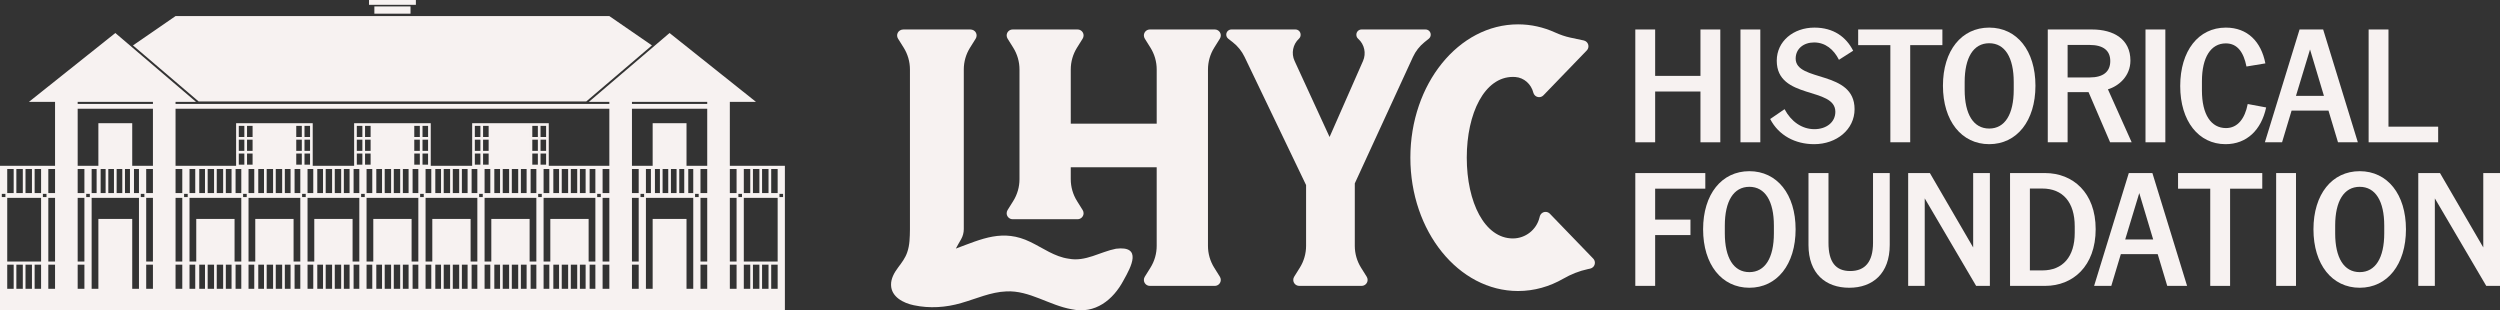
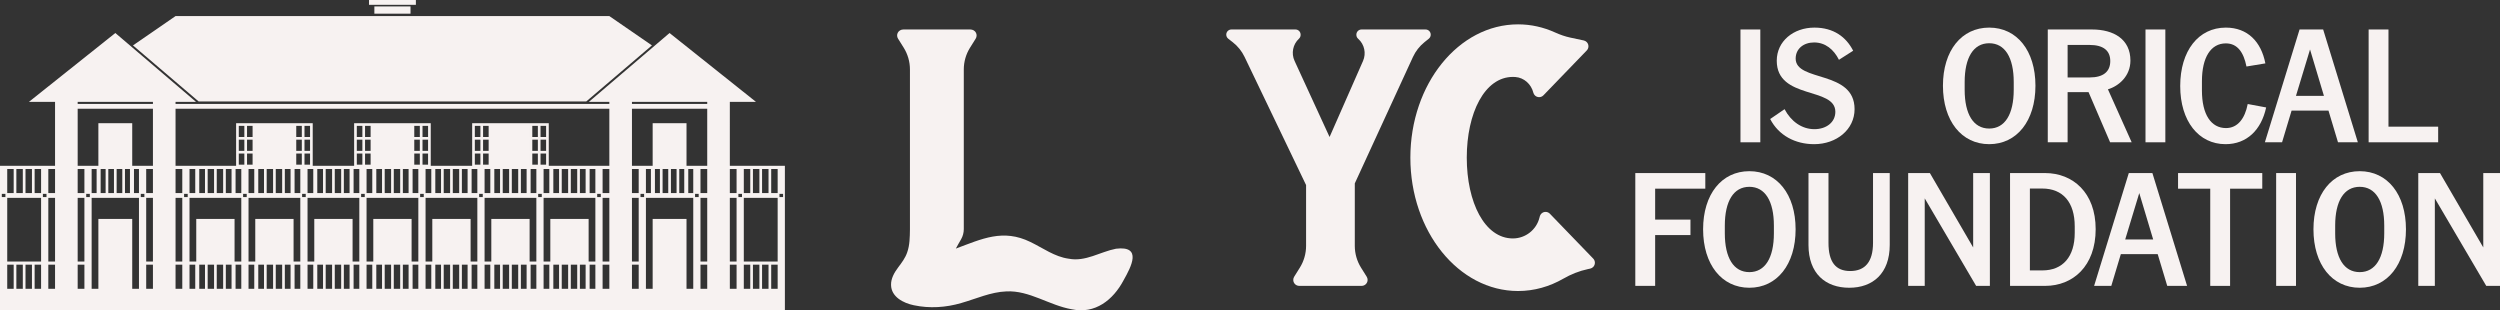
<svg xmlns="http://www.w3.org/2000/svg" version="1.1" id="Layer_1" x="0px" y="0px" width="1500px" height="186.297px" viewBox="0 0 1500 186.297" enable-background="new 0 0 1500 186.297" xml:space="preserve">
  <rect x="0" y="0" width="1500" height="186.297" fill="#333333" stroke="none" />
  <g>
    <g>
      <g>
        <path fill="#F7F2F1" d="M955.936,155.166l-26.008-26.932c-1.376-1.425-3.647-1.464-5.071-0.089     c-0.484,0.467-0.826,1.06-0.989,1.713l-0.176,0.706c-1.825,7.324-8.39,12.473-15.938,12.503     c-16.993,0-27.691-21.696-27.691-48.459c0-26.763,10.699-48.459,27.691-48.459c0.501,0,0.999,0.019,1.495,0.057     c5.205,0.401,9.48,4.301,10.743,9.367c0.162,0.652,0.505,1.246,0.989,1.713l0,0c1.425,1.376,3.695,1.336,5.071-0.089     l26.008-26.932c1.376-1.425,1.336-3.695-0.088-5.071h0c-0.483-0.467-1.088-0.789-1.746-0.928l-8.017-1.7     c-3.201-0.679-6.283-1.79-9.265-3.136c-6.898-3.113-14.344-4.817-22.112-4.817c-35.685,0-64.612,35.816-64.613,79.996     c0,44.181,28.928,79.996,64.612,79.996c9.694,0,18.885-2.651,27.136-7.39c4.613-2.65,9.569-4.653,14.772-5.758l1.362-0.289     c0.657-0.14,1.262-0.461,1.746-0.928h0C957.272,158.861,957.312,156.591,955.936,155.166z" />
-         <path fill="#F7F2F1" d="M724.788,41.669c0-4.613,1.296-9.134,3.741-13.046l3.405-5.449c0.356-0.57,0.545-1.229,0.545-1.901     c0-1.981-1.606-3.587-3.587-3.587h-38.979c-1.981,0-3.587,1.606-3.587,3.587c0,0.672,0.189,1.331,0.545,1.901l3.405,5.449     c2.445,3.912,3.741,8.432,3.741,13.046v32.546h-51.559V62.3V41.669c0-4.613,1.297-9.134,3.741-13.046l3.405-5.449     c0.356-0.57,0.545-1.229,0.545-1.901c0-1.981-1.606-3.587-3.587-3.587h-38.979c-1.981,0-3.587,1.606-3.587,3.587     c0,0.672,0.189,1.331,0.545,1.901l3.405,5.449c2.445,3.912,3.742,8.432,3.742,13.046v65.878c0,4.613-1.296,9.134-3.742,13.046     l-3.405,5.449c-0.356,0.57-0.545,1.229-0.545,1.901v0c0,1.981,1.606,3.587,3.587,3.587h4.105h30.768h4.105     c1.981,0,3.587-1.606,3.587-3.587v0c0-0.672-0.189-1.331-0.545-1.901l-3.405-5.449c-2.445-3.912-3.741-8.432-3.741-13.046v-7.179     h51.559v47.178c0,4.613-1.296,9.134-3.741,13.046l-3.405,5.449c-0.356,0.57-0.545,1.229-0.545,1.901v0     c0,1.981,1.606,3.587,3.587,3.587h38.979c1.981,0,3.587-1.606,3.587-3.587v0c0-0.672-0.189-1.331-0.545-1.901l-3.405-5.449     c-2.445-3.912-3.741-8.432-3.741-13.046l0-20.632V62.3L724.788,41.669z" />
        <path fill="#F7F2F1" d="M816.618,160.59c-2.445-3.912-3.741-8.432-3.741-13.045v-20.632v-16.88l34.886-75.839     c1.595-3.468,3.976-6.518,6.953-8.908l2.557-2.053c0.733-0.589,1.16-1.479,1.16-2.419v-0.025c0-1.713-1.389-3.102-3.102-3.102     h-38.409c-1.713,0-3.102,1.389-3.102,3.102v0.13c0,0.88,0.374,1.719,1.029,2.307l0.11,0.099     c3.715,3.338,4.866,8.685,2.855,13.256l-20.073,45.62l-21.007-45.667c-2.089-4.542-1.023-9.913,2.644-13.312     c0.633-0.587,0.993-1.412,0.993-2.275v-0.158c0-1.713-1.389-3.102-3.102-3.102h-38.409c-1.713,0-3.102,1.389-3.102,3.102     c0,0.955,0.44,1.856,1.192,2.444l2.737,2.138c2.987,2.334,5.394,5.326,7.034,8.743l36.928,76.933v36.496     c0,4.613-1.297,9.133-3.741,13.045l-3.405,5.449c-0.356,0.57-0.545,1.229-0.545,1.901v0c0,1.981,1.606,3.587,3.586,3.587h37.44     c1.981,0,3.586-1.606,3.586-3.587v0c0-0.672-0.189-1.331-0.545-1.901L816.618,160.59z" />
        <path fill="#F7F2F1" d="M669.616,149.228c-9.507,1.845-18.33,7.976-28.392,5.991c-8.424-1.131-15.405-6.386-22.947-10.02     c-16.486-8.074-29.135-1.863-44.77,3.955c0.97-1.89,2.087-3.73,3.145-5.582c1.063-1.86,1.622-3.964,1.622-6.106V41.669     c0-4.613,1.296-9.134,3.742-13.046l3.405-5.449c0.63-1.008,0.737-2.293,0.201-3.44c-0.607-1.3-2.007-2.048-3.442-2.048H542.06     c-1.435,0-2.834,0.747-3.442,2.048c-0.536,1.147-0.429,2.432,0.201,3.44l3.405,5.449c2.445,3.912,3.741,8.432,3.741,13.045     c0,0,0,95.734,0,96.013c-0.078,4.62-0.091,9.358-1.652,13.761c-1.14,3.355-3.29,6.187-5.412,9.002     c-2.349,3.108-4.4,6.78-4.269,10.559c0.111,7.153,7.462,10.88,13.675,12.142c9.41,2.015,19.266,1.365,28.456-1.34     c8.936-2.538,17.643-6.603,27.039-6.968c13.864-0.711,25.698,8.37,39.237,10.721c13.953,3.051,24.867-5.582,31.111-17.412     C678.815,159.909,685.422,147.322,669.616,149.228z" />
      </g>
      <g>
-         <path fill="#F7F2F1" d="M981.185,17.687h11.906v27.844h27.188V17.687h11.907v67.689h-11.907V54.907h-27.188v30.469h-11.906     V17.687z" />
        <path fill="#F7F2F1" d="M1044.283,17.687h11.906v67.689h-11.906V17.687z" />
        <path fill="#F7F2F1" d="M1062.114,71.408l8.625-5.907c3.844,7.312,10.314,12,17.907,12c7.125,0,12.563-4.125,12.563-10.406     c0-15.188-35.157-7.126-35.157-30.657c0-11.719,10.03-19.876,22.594-19.876c11.532,0,19.032,5.625,23.25,13.876l-8.53,5.437     c-3.095-6.188-8.156-10.407-14.907-10.407c-6.375,0-11.062,3.844-11.062,9.658c0,14.25,35.343,6.749,35.343,30.375     c0,12.188-10.781,21-24.281,21C1077.114,86.501,1067.177,81.252,1062.114,71.408z" />
-         <path fill="#F7F2F1" d="M1114.902,17.687h50.531v9.376h-19.313v58.314h-11.906V27.063h-19.313V17.687z" />
        <path fill="#F7F2F1" d="M1193.517,86.501c-16.593,0-27.75-13.969-27.75-35.062c0-21.095,11.156-34.876,27.75-34.876     c16.595,0,27.751,13.781,27.751,34.876C1221.268,72.532,1210.112,86.501,1193.517,86.501z M1193.517,77.127     c9.469,0,14.72-8.626,14.72-23.251v-4.688c0-14.625-5.251-23.25-14.72-23.25c-9.469,0-14.719,8.625-14.719,23.25v4.688     C1178.797,68.501,1184.048,77.127,1193.517,77.127z" />
        <path fill="#F7F2F1" d="M1240.567,85.376h-11.906V17.687h26.532c13.125,0,23.062,5.907,23.062,18.657     c0,9.281-6.937,15.281-13.5,17.251l14.251,31.781h-12.939l-12.937-30.094h-12.563V85.376z M1240.567,26.968v19.5h13.22     c8.063,0,12.376-3.374,12.376-9.844c0-6.374-4.312-9.656-12.376-9.656H1240.567z" />
        <path fill="#F7F2F1" d="M1287.303,17.687h11.906v67.689h-11.906V17.687z" />
        <path fill="#F7F2F1" d="M1321.157,54.251c0,14.532,5.532,22.594,14.439,22.594c6.937,0,11.344-5.625,13.032-14.437l11.062,2.062     c-2.906,13.5-11.625,22.032-24.376,22.032c-16.125,0-27.187-13.781-27.187-34.876c0-21.187,10.969-35.062,27.375-35.062     c13.032,0,21.188,8.437,23.72,21.469l-11.344,1.875c-1.688-8.532-5.437-13.876-12.376-13.876c-9,0-14.344,8.344-14.344,22.688     V54.251z" />
        <path fill="#F7F2F1" d="M1379.738,17.687h14.156l20.813,67.689h-11.906l-5.719-19.032h-22.125l-5.719,19.032h-10.312     L1379.738,17.687z M1394.363,57.532l-8.343-27.844l-8.439,27.844H1394.363z" />
        <path fill="#F7F2F1" d="M1433.084,17.687v58.314h29.813v9.376h-41.719V17.687H1433.084z" />
      </g>
      <g>
        <path fill="#F7F2F1" d="M981.185,103.837h42.001v9.376h-30.095v18.562h21.188v9.283h-21.188v30.469h-11.906V103.837z" />
        <path fill="#F7F2F1" d="M1049.613,172.651c-16.594,0-27.75-13.969-27.75-35.062c0-21.095,11.156-34.876,27.75-34.876     c16.595,0,27.751,13.781,27.751,34.876C1077.364,158.682,1066.208,172.651,1049.613,172.651z M1049.613,163.277     c9.469,0,14.72-8.626,14.72-23.251v-4.688c0-14.625-5.251-23.25-14.72-23.25c-9.469,0-14.72,8.625-14.72,23.25v4.688     C1034.893,154.65,1040.144,163.277,1049.613,163.277z" />
        <path fill="#F7F2F1" d="M1123.812,145.745v-41.908h10.03v43.126c0,17.157-10.218,25.688-24.281,25.688     c-14.156,0-24.469-8.437-24.469-25.688l0-43.126l12,0v41.908c0,11.344,4.219,16.874,13.032,16.874     C1119.029,162.619,1123.812,157.089,1123.812,145.745z" />
        <path fill="#F7F2F1" d="M1154.835,119.025v52.501h-9.937v-67.689h13.03l25.971,44.626v-44.626h10.03v67.689h-8.25     L1154.835,119.025z" />
        <path fill="#F7F2F1" d="M1227.119,171.526h-21.094v-67.689h21c16.688,0,30.375,11.719,30.375,33.657     C1257.4,159.714,1243.714,171.526,1227.119,171.526z M1225.431,162.245c12.283,0,19.407-8.251,19.407-22.501v-3.939     c0-14.437-7.125-22.688-19.5-22.688h-7.407v49.127H1225.431z" />
        <path fill="#F7F2F1" d="M1277.281,103.837h14.156l20.813,67.689h-11.906l-5.719-19.032H1272.5l-5.719,19.032h-10.312     L1277.281,103.837z M1291.906,143.682l-8.343-27.844l-8.439,27.844H1291.906z" />
        <path fill="#F7F2F1" d="M1306.833,103.837h50.531v9.376h-19.313v58.314h-11.906v-58.314h-19.313V103.837z" />
        <path fill="#F7F2F1" d="M1365.688,103.837h11.906v67.689h-11.906V103.837z" />
        <path fill="#F7F2F1" d="M1415.824,172.651c-16.594,0-27.75-13.969-27.75-35.062c0-21.095,11.156-34.876,27.75-34.876     c16.595,0,27.751,13.781,27.751,34.876C1443.576,158.682,1432.419,172.651,1415.824,172.651z M1415.824,163.277     c9.469,0,14.72-8.626,14.72-23.251v-4.688c0-14.625-5.251-23.25-14.72-23.25c-9.469,0-14.719,8.625-14.719,23.25l0,4.688     C1401.104,154.65,1406.355,163.277,1415.824,163.277z" />
        <path fill="#F7F2F1" d="M1460.905,119.025v52.501h-9.937v-67.689h13.032l25.969,44.626v-44.626H1500v67.689h-8.251     L1460.905,119.025z" />
      </g>
    </g>
    <g>
      <polygon fill="#F7F2F1" points="351.725,60.896 391.152,27.247 365.604,9.648 105.33,9.648 79.782,27.247 119.209,60.896   " />
      <path fill="#F7F2F1" d="M470.933,100.425L470.933,100.425l0-0.959h-33.03V61.137h12.25h3.446l-2.696-2.148l-48.4-38.565    l-0.776-0.62l-0.757,0.646l-45.186,38.567l-2.486,2.121h3.268h9.038v1.208H105.331v-1.208h9.036h3.268l-2.486-2.121L69.963,20.449    l-0.757-0.646l-0.776,0.62l-48.4,38.565l-2.696,2.148h3.446h12.251v38.329H0v0.959v0.961v14.456v2.892v54.548v1.848v11.166    h470.933V175.13h0V100.425z M391.596,131.35v41.933h-4.042v-54.548h28.399v54.548h-4.044V131.35H391.596z M59.024,131.35v41.933    h-4.042v-54.548h28.399v54.548h-4.044V131.35H59.024z M1.085,118.249v-1.92h2.169v1.92H1.085z M151.553,82.211h-3.336v-6.695    h3.336V82.211z M186.03,82.211h-3.336v-6.695h3.336V82.211z M214.089,92.119h3.336v6.693h-3.336V92.119z M256.844,82.211h-3.336    v-6.695h3.336V82.211z M284.903,92.119h3.336v6.693h-3.336V92.119z M319.38,92.119h3.336v6.693h-3.336V92.119z M457.243,115.843    v-14.456h3.874v14.456H457.243z M455.636,115.843h-3.874v-14.456h3.874V115.843z M450.156,115.843h-3.873v-14.456h3.873V115.843z     M443.029,116.33h2.169v1.92h-2.169V116.33z M446.283,118.735h20.313V156.9h-20.313V118.735z M441.945,156.9h-4.042v-38.166h4.042    V156.9z M424.333,156.9h-4.042v-38.166h4.042V156.9z M417.037,116.33h2.169v1.92h-2.169V116.33z M420.291,115.843v-14.456h4.042    v14.456H420.291z M392.955,115.843v-14.456h2.994v14.456H392.955z M397.556,101.386h3.394v14.456h-3.394V101.386z     M402.556,101.386h3.394v14.456h-3.394V101.386z M407.556,101.386h2.994v14.456h-2.994V101.386z M412.96,101.386h2.993v14.456    h-2.993V101.386z M390.546,115.843h-2.992v-14.456h2.992V115.843z M353.178,156.9v-25.55h-22.983v25.55h-4.042v-38.166h31.069    V156.9H353.178z M317.771,156.9v-25.55h-22.983v25.55h-4.042v-38.166h31.069V156.9H317.771z M282.365,156.9v-25.55h-22.983v25.55    h-4.042v-38.166h31.069V156.9H282.365z M246.958,156.9v-25.55h-22.983v25.55h-4.042v-38.166h31.069V156.9H246.958z M211.551,156.9    v-25.55h-22.983v25.55h-4.044v-38.166h31.07V156.9H211.551z M176.144,156.9v-25.55h-22.983v25.55h-4.044v-38.166h31.069V156.9    H176.144z M140.736,156.9v-25.55h-22.983v25.55h-4.042v-38.166h31.069V156.9H140.736z M84.465,116.33h2.169v1.92h-2.169V116.33z     M87.719,118.735h4.042V156.9h-4.042V118.735z M105.331,118.735h4.042V156.9h-4.042V118.735z M110.457,116.33h2.169v1.92h-2.169    V116.33z M183.44,116.33v1.92h-2.169v-1.92H183.44z M160.01,115.843v-14.456h3.839v14.456H160.01z M165.456,101.386h3.839v14.456    h-3.839V101.386z M170.902,101.386h3.438v14.456h-3.438V101.386z M176.749,101.386h3.437v14.456h-3.437V101.386z M177.75,98.812    v-6.693h3.337v6.693H177.75z M177.75,90.513v-6.695h3.337v6.695H177.75z M158.403,115.843h-3.438v-14.456h3.438V115.843z     M152.556,101.386v14.456h-3.438v-14.456H152.556z M145.864,116.33h2.169v1.92h-2.169V116.33z M248.564,92.119h3.337v6.693h-3.337    V92.119z M248.564,90.513v-6.695h3.337v6.695H248.564z M254.255,116.33v1.92h-2.169v-1.92H254.255z M225.78,115.843v-14.456h3.438    v14.456H225.78z M230.824,101.386h3.839v14.456h-3.839V101.386z M236.27,101.386h3.839v14.456h-3.839V101.386z M241.716,101.386    h3.438v14.456h-3.438V101.386z M247.563,101.386h3.438v14.456h-3.438V101.386z M223.37,101.386v14.456h-3.437v-14.456H223.37z     M216.679,116.33h2.169v1.92h-2.169V116.33z M325.069,116.33v1.92H322.9v-1.92H325.069z M315.968,115.843h-3.438v-14.456h3.438    V115.843z M318.378,101.386h3.438v14.456h-3.438V101.386z M296.594,115.843v-14.456h3.438v14.456H296.594z M301.638,101.386h3.839    v14.456h-3.839V101.386z M307.084,101.386h3.839v14.456h-3.839V101.386z M293.183,90.513h-3.337v-6.695h3.337V90.513z     M293.183,92.119v6.693h-3.337v-6.693H293.183z M294.184,101.386v14.456h-3.437v-14.456H294.184z M287.493,116.33h2.169v1.92    h-2.169V116.33z M358.307,116.33h2.169v1.92h-2.169V116.33z M361.56,118.735h4.044V156.9h-4.044V118.735z M379.174,118.735h4.042    V156.9h-4.042V118.735z M384.301,118.249v-1.92h2.169v1.92H384.301z M383.216,115.843h-4.042v-14.456h4.042V115.843z     M365.604,115.843h-4.044v-14.456h4.044V115.843z M357.223,115.843h-3.438v-14.456h3.438V115.843z M351.375,115.843h-3.438    v-14.456h3.438V115.843z M346.33,115.843h-3.839v-14.456h3.839V115.843z M340.884,115.843h-3.839v-14.456h3.839V115.843z     M335.439,115.843h-3.438v-14.456h3.438V115.843z M329.591,115.843h-3.438v-14.456h3.438V115.843z M327.66,90.513h-3.337v-6.695    h3.337V90.513z M327.66,92.119v6.693h-3.337v-6.693H327.66z M327.66,82.211h-3.337v-6.695h3.337V82.211z M322.716,82.211h-3.336    v-6.695h3.336V82.211z M322.716,83.818v6.695h-3.336v-6.695H322.716z M293.183,82.211h-3.337v-6.695h3.337V82.211z     M288.239,82.211h-3.336v-6.695h3.336V82.211z M288.239,83.818v6.695h-3.336v-6.695H288.239z M286.409,101.386v14.456h-3.438    v-14.456H286.409z M280.561,115.843h-3.438v-14.456h3.438V115.843z M275.516,115.843h-3.839v-14.456h3.839V115.843z     M270.07,115.843h-3.839v-14.456h3.839V115.843z M264.624,115.843h-3.438v-14.456h3.438V115.843z M258.777,115.843h-3.437v-14.456    h3.437V115.843z M253.508,98.812v-6.693h3.336v6.693H253.508z M253.508,90.513v-6.695h3.336v6.695H253.508z M251.902,82.211    h-3.337v-6.695h3.337V82.211z M222.369,90.513h-3.337v-6.695h3.337V90.513z M222.369,92.119v6.693h-3.337v-6.693H222.369z     M222.369,82.211h-3.337v-6.695h3.337V82.211z M217.425,82.211h-3.336v-6.695h3.336V82.211z M217.425,83.818v6.695h-3.336v-6.695    H217.425z M215.595,101.386v14.456h-3.438v-14.456H215.595z M209.747,115.843h-3.438v-14.456h3.438V115.843z M204.702,115.843    h-3.839v-14.456h3.839V115.843z M199.256,115.843h-3.839v-14.456h3.839V115.843z M193.81,115.843h-3.438v-14.456h3.438V115.843z     M187.963,115.843h-3.438v-14.456h3.438V115.843z M182.694,98.812v-6.693h3.336v6.693H182.694z M182.694,90.513v-6.695h3.336    v6.695H182.694z M181.088,82.211h-3.337v-6.695h3.337V82.211z M148.218,98.812v-6.693h3.336v6.693H148.218z M143.274,92.119h3.337    v6.693h-3.337V92.119z M148.218,90.513v-6.695h3.336v6.695H148.218z M146.611,82.211h-3.337v-6.695h3.337V82.211z M143.274,83.818    h3.337v6.695h-3.337V83.818z M144.78,101.386v14.456h-3.437v-14.456H144.78z M138.933,115.843h-3.438v-14.456h3.438V115.843z     M133.888,115.843h-3.839v-14.456h3.839V115.843z M128.442,115.843h-3.839v-14.456h3.839V115.843z M122.996,115.843h-3.438    v-14.456h3.438V115.843z M117.149,115.843h-3.438v-14.456h3.438V115.843z M109.373,115.843h-4.042v-14.456h4.042V115.843z     M91.761,115.843h-4.042v-14.456h4.042V115.843z M60.383,115.843v-14.456h2.994v14.456H60.383z M64.984,101.386h3.394v14.456    h-3.394V101.386z M69.984,101.386h3.394v14.456h-3.394V101.386z M74.984,101.386h2.994v14.456h-2.994V101.386z M80.388,101.386    h2.993v14.456h-2.993V101.386z M57.974,115.843h-2.992v-14.456h2.992V115.843z M51.729,118.249v-1.92h2.169v1.92H51.729z     M50.644,115.843h-4.042v-14.456h4.042V115.843z M50.644,118.735V156.9h-4.042v-38.166H50.644z M33.032,156.9h-4.044v-38.166    h4.044V156.9z M25.735,118.249v-1.92h2.169v1.92H25.735z M24.651,115.843h-3.873v-14.456h3.873V115.843z M19.171,115.843h-3.874    v-14.456h3.874V115.843z M13.691,115.843H9.817v-14.456h3.874V115.843z M24.651,118.735V156.9H4.338v-38.166H24.651z     M13.691,158.82v14.463H9.817V158.82H13.691z M15.297,158.82h3.874v14.463h-3.874V158.82z M20.778,158.82h3.873v14.463h-3.873    V158.82z M28.988,158.82h4.044v14.463h-4.044V158.82z M46.602,158.82h4.042v14.463h-4.042V158.82z M87.719,158.82h4.042v14.463    h-4.042V158.82z M105.331,158.82h4.042v14.463h-4.042V158.82z M113.711,158.82h3.438v14.463h-3.438V158.82z M119.559,158.82h3.438    v14.463h-3.438V158.82z M124.603,158.82h3.839v14.463h-3.839V158.82z M130.049,158.82h3.839v14.463h-3.839V158.82z     M135.495,158.82h3.438v14.463h-3.438V158.82z M141.342,158.82h3.437v14.463h-3.437V158.82z M149.118,158.82h3.438v14.463h-3.438    V158.82z M154.966,158.82h3.438v14.463h-3.438V158.82z M160.01,158.82h3.839v14.463h-3.839V158.82z M165.456,158.82h3.839v14.463    h-3.839V158.82z M170.902,158.82h3.438v14.463h-3.438V158.82z M176.749,158.82h3.437v14.463h-3.437V158.82z M184.525,158.82h3.438    v14.463h-3.438V158.82z M190.373,158.82h3.438v14.463h-3.438V158.82z M195.417,158.82h3.839v14.463h-3.839V158.82z     M200.863,158.82h3.839v14.463h-3.839V158.82z M206.309,158.82h3.438v14.463h-3.438V158.82z M212.156,158.82h3.438v14.463h-3.438    V158.82z M219.933,158.82h3.437v14.463h-3.437V158.82z M225.78,158.82h3.438v14.463h-3.438V158.82z M230.824,158.82h3.839v14.463    h-3.839V158.82z M236.27,158.82h3.839v14.463h-3.839V158.82z M241.716,158.82h3.438v14.463h-3.438V158.82z M247.563,158.82h3.438    v14.463h-3.438V158.82z M255.34,158.82h3.437v14.463h-3.437V158.82z M261.187,158.82h3.438v14.463h-3.438V158.82z M266.231,158.82    h3.839v14.463h-3.839V158.82z M271.677,158.82h3.839v14.463h-3.839V158.82z M277.123,158.82h3.438v14.463h-3.438V158.82z     M282.97,158.82h3.438v14.463h-3.438V158.82z M290.747,158.82h3.437v14.463h-3.437V158.82z M296.594,158.82h3.438v14.463h-3.438    V158.82z M301.638,158.82h3.839v14.463h-3.839V158.82z M307.084,158.82h3.839v14.463h-3.839V158.82z M312.53,158.82h3.438v14.463    h-3.438V158.82z M318.378,158.82h3.438v14.463h-3.438V158.82z M326.153,158.82h3.438v14.463h-3.438V158.82z M332.001,158.82h3.438    v14.463h-3.438V158.82z M337.045,158.82h3.839v14.463h-3.839V158.82z M342.491,158.82h3.839v14.463h-3.839V158.82z     M347.937,158.82h3.438v14.463h-3.438V158.82z M353.785,158.82h3.438v14.463h-3.438V158.82z M361.56,158.82h4.044v14.463h-4.044    V158.82z M379.174,158.82h4.042v14.463h-4.042V158.82z M420.291,158.82h4.042v14.463h-4.042V158.82z M437.903,158.82h4.042v14.463    h-4.042V158.82z M446.283,158.82h3.873v14.463h-3.873V158.82z M451.762,158.82h3.874v14.463h-3.874V158.82z M457.243,158.82h3.874    v14.463h-3.874V158.82z M462.723,158.82h3.872v14.463h-3.872V158.82z M469.848,118.249h-2.169v-1.92h2.169V118.249z     M466.595,115.843h-3.872v-14.456h3.872V115.843z M441.945,101.386v14.456h-4.042v-14.456H441.945z M411.909,99.466V73.91h-20.313    v25.557h-12.422V65.237h45.159v34.229H411.909z M424.333,61.137v1.208h-45.159v-1.208H424.333z M365.604,65.237v34.229h-36.338    V73.91h-4.944h-1.607h-4.942v8.301h-0.002v1.607h0.002v6.695h-0.002v1.607h0.002v7.347h-0.002V73.91H294.79v0h-4.944h-1.607    h-4.942v8.301v1.607v6.695v1.607v7.347h-24.846v-7.347v-1.607v-6.695v-1.607V73.91h-4.942h-1.607h-4.944v0h-22.982v0h-4.944    h-1.607h-4.942v8.301v1.607v6.695v1.607v7.347h-24.846v-7.347v-1.607v-6.695v-1.607V73.91h-4.942h-1.607h-4.944v0h-22.982v25.557    h-0.002v-7.347v-1.607v-6.695v-1.607V73.91h-4.942h-1.607h-4.944v25.557h-36.337V65.237H365.604z M91.761,61.137v1.208H46.602    v-1.208H91.761z M46.602,65.237h45.159v34.229H79.337V73.91H59.024v25.557H46.602V65.237z M33.032,115.843h-4.044v-14.456h4.044    V115.843z M8.21,101.386v14.456H4.338v-14.456H8.21z M4.338,158.82H8.21v14.463H4.338V158.82z" />
      <rect x="224.623" y="3.856" fill="#F7F2F1" width="21.689" height="4.346" />
      <polygon fill="#F7F2F1" points="246.312,2.892 249.525,2.892 249.525,0 221.41,0 221.41,2.892 224.623,2.892   " />
    </g>
  </g>
  <g>
</g>
  <g>
</g>
  <g>
</g>
  <g>
</g>
  <g>
</g>
  <g>
</g>
  <g>
</g>
  <g>
</g>
  <g>
</g>
  <g>
</g>
  <g>
</g>
  <g>
</g>
  <g>
</g>
  <g>
</g>
  <g>
</g>
</svg>